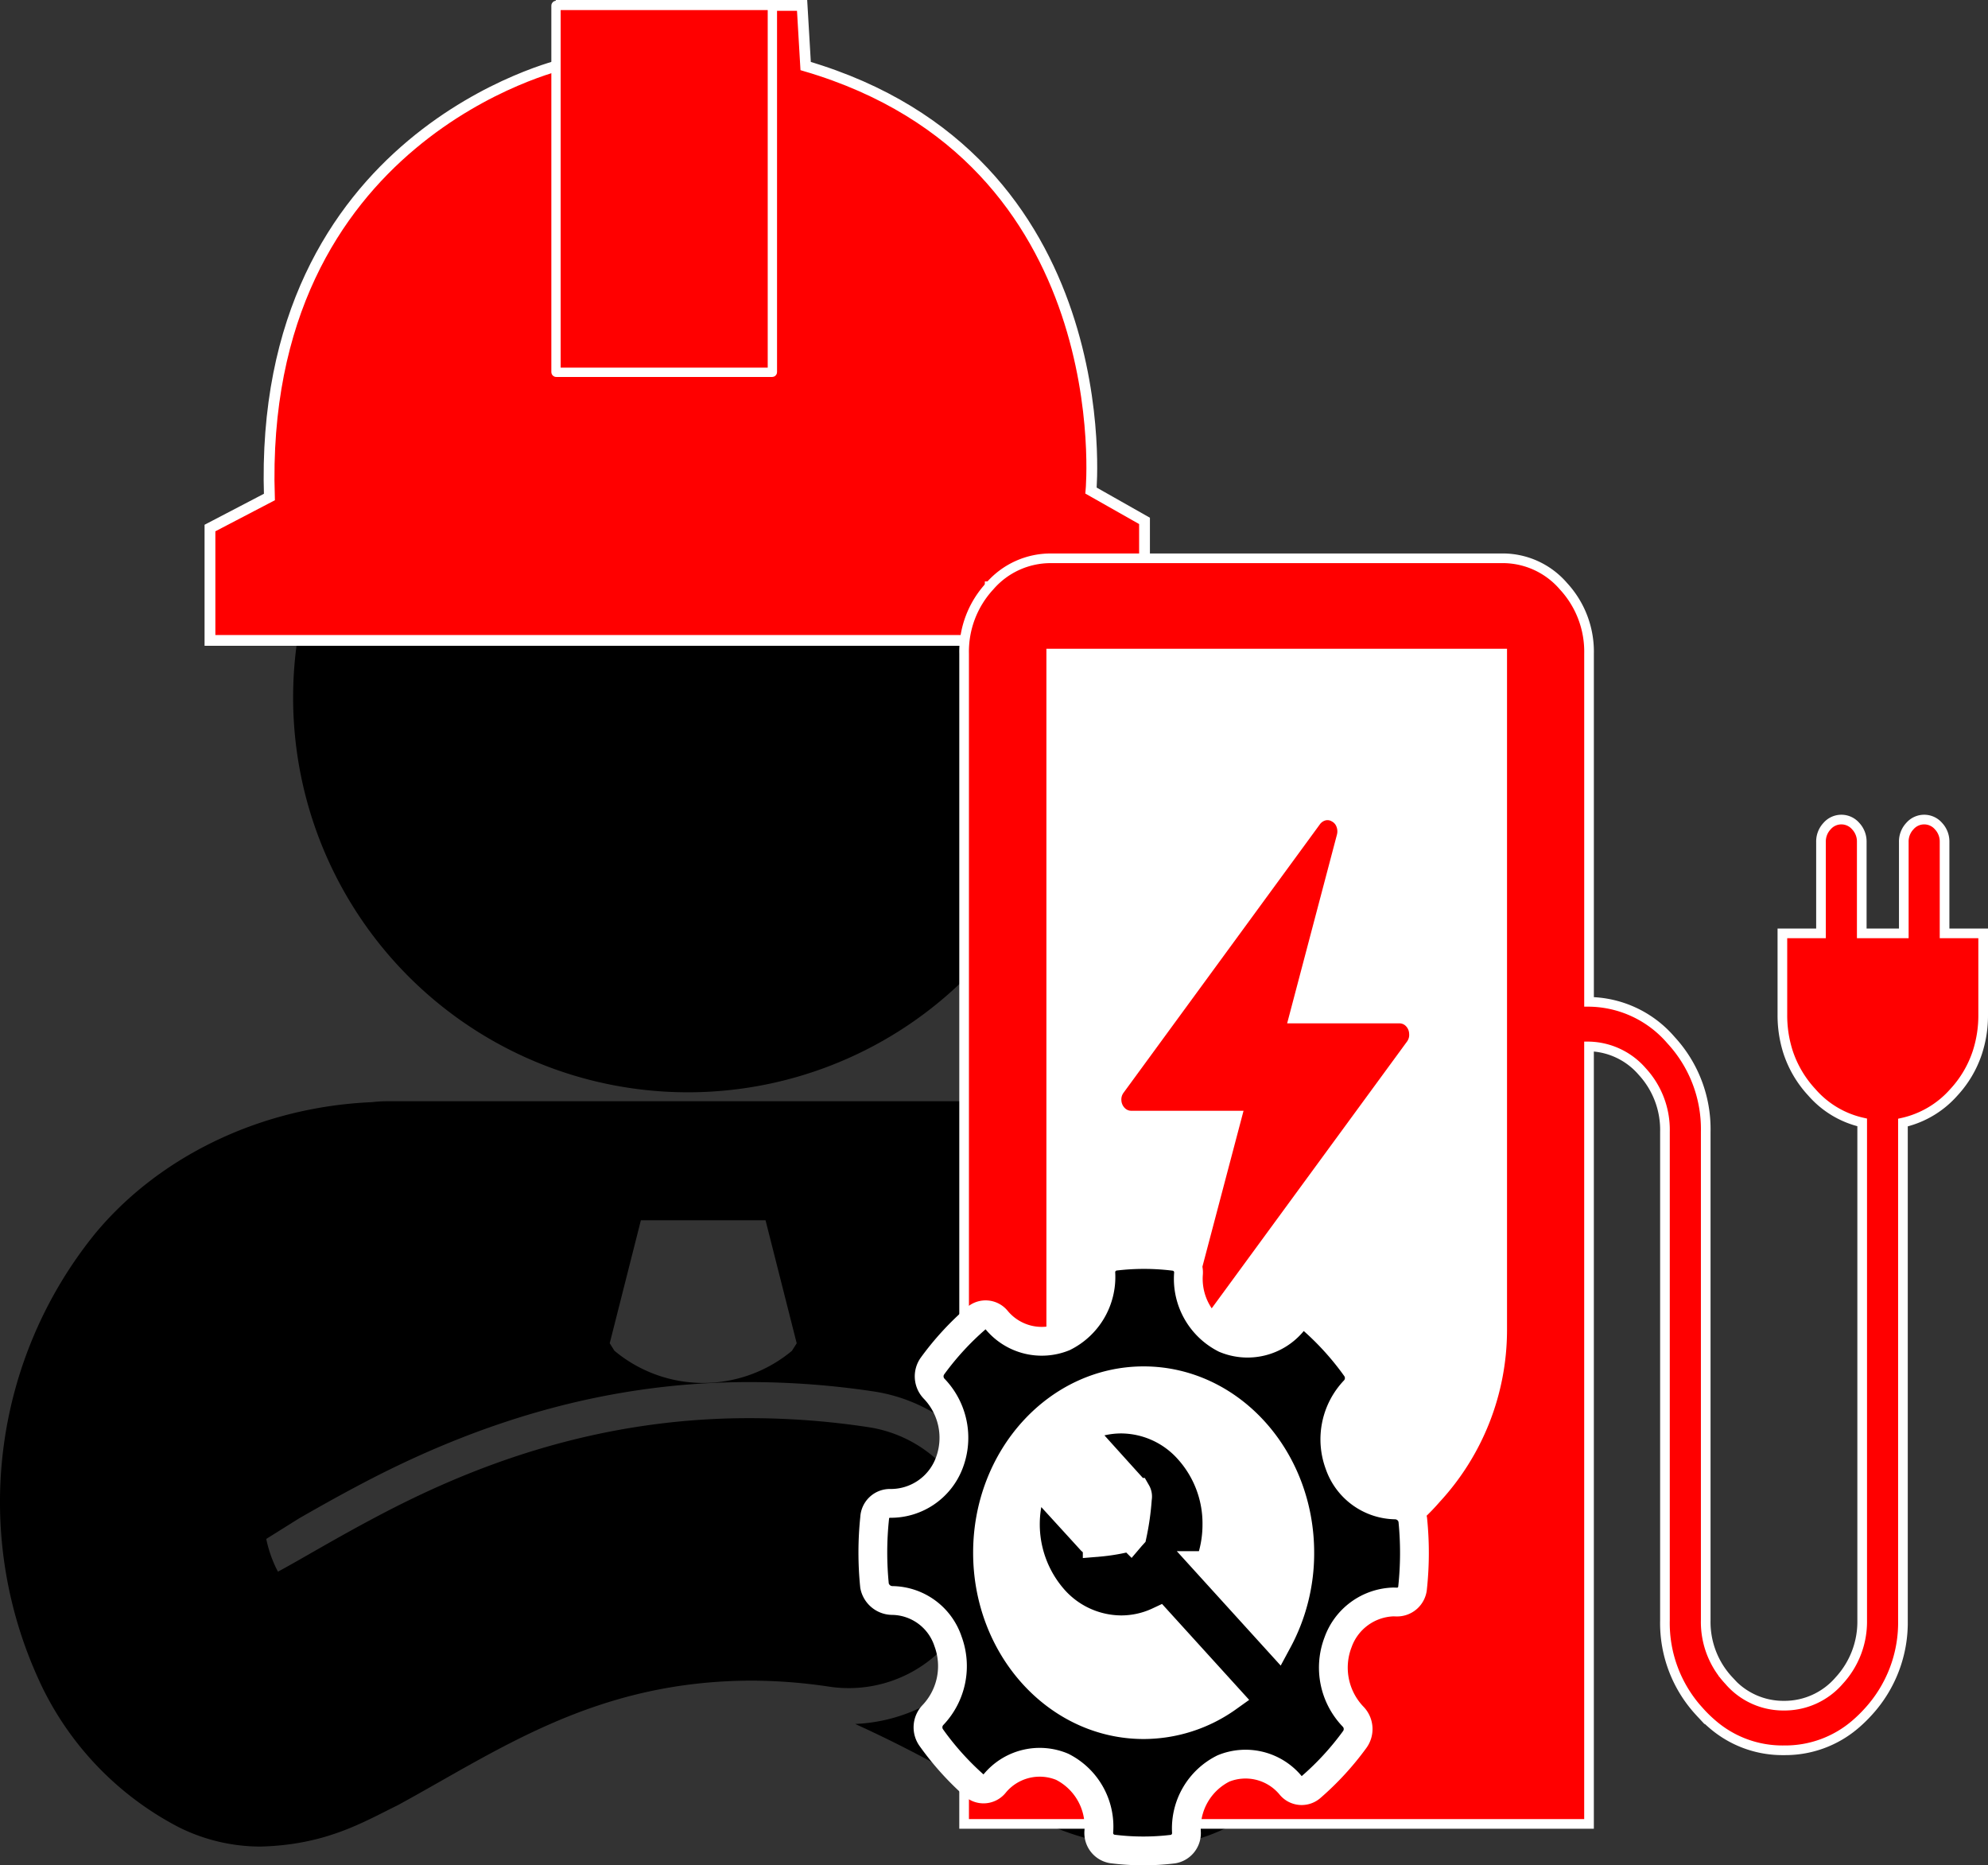
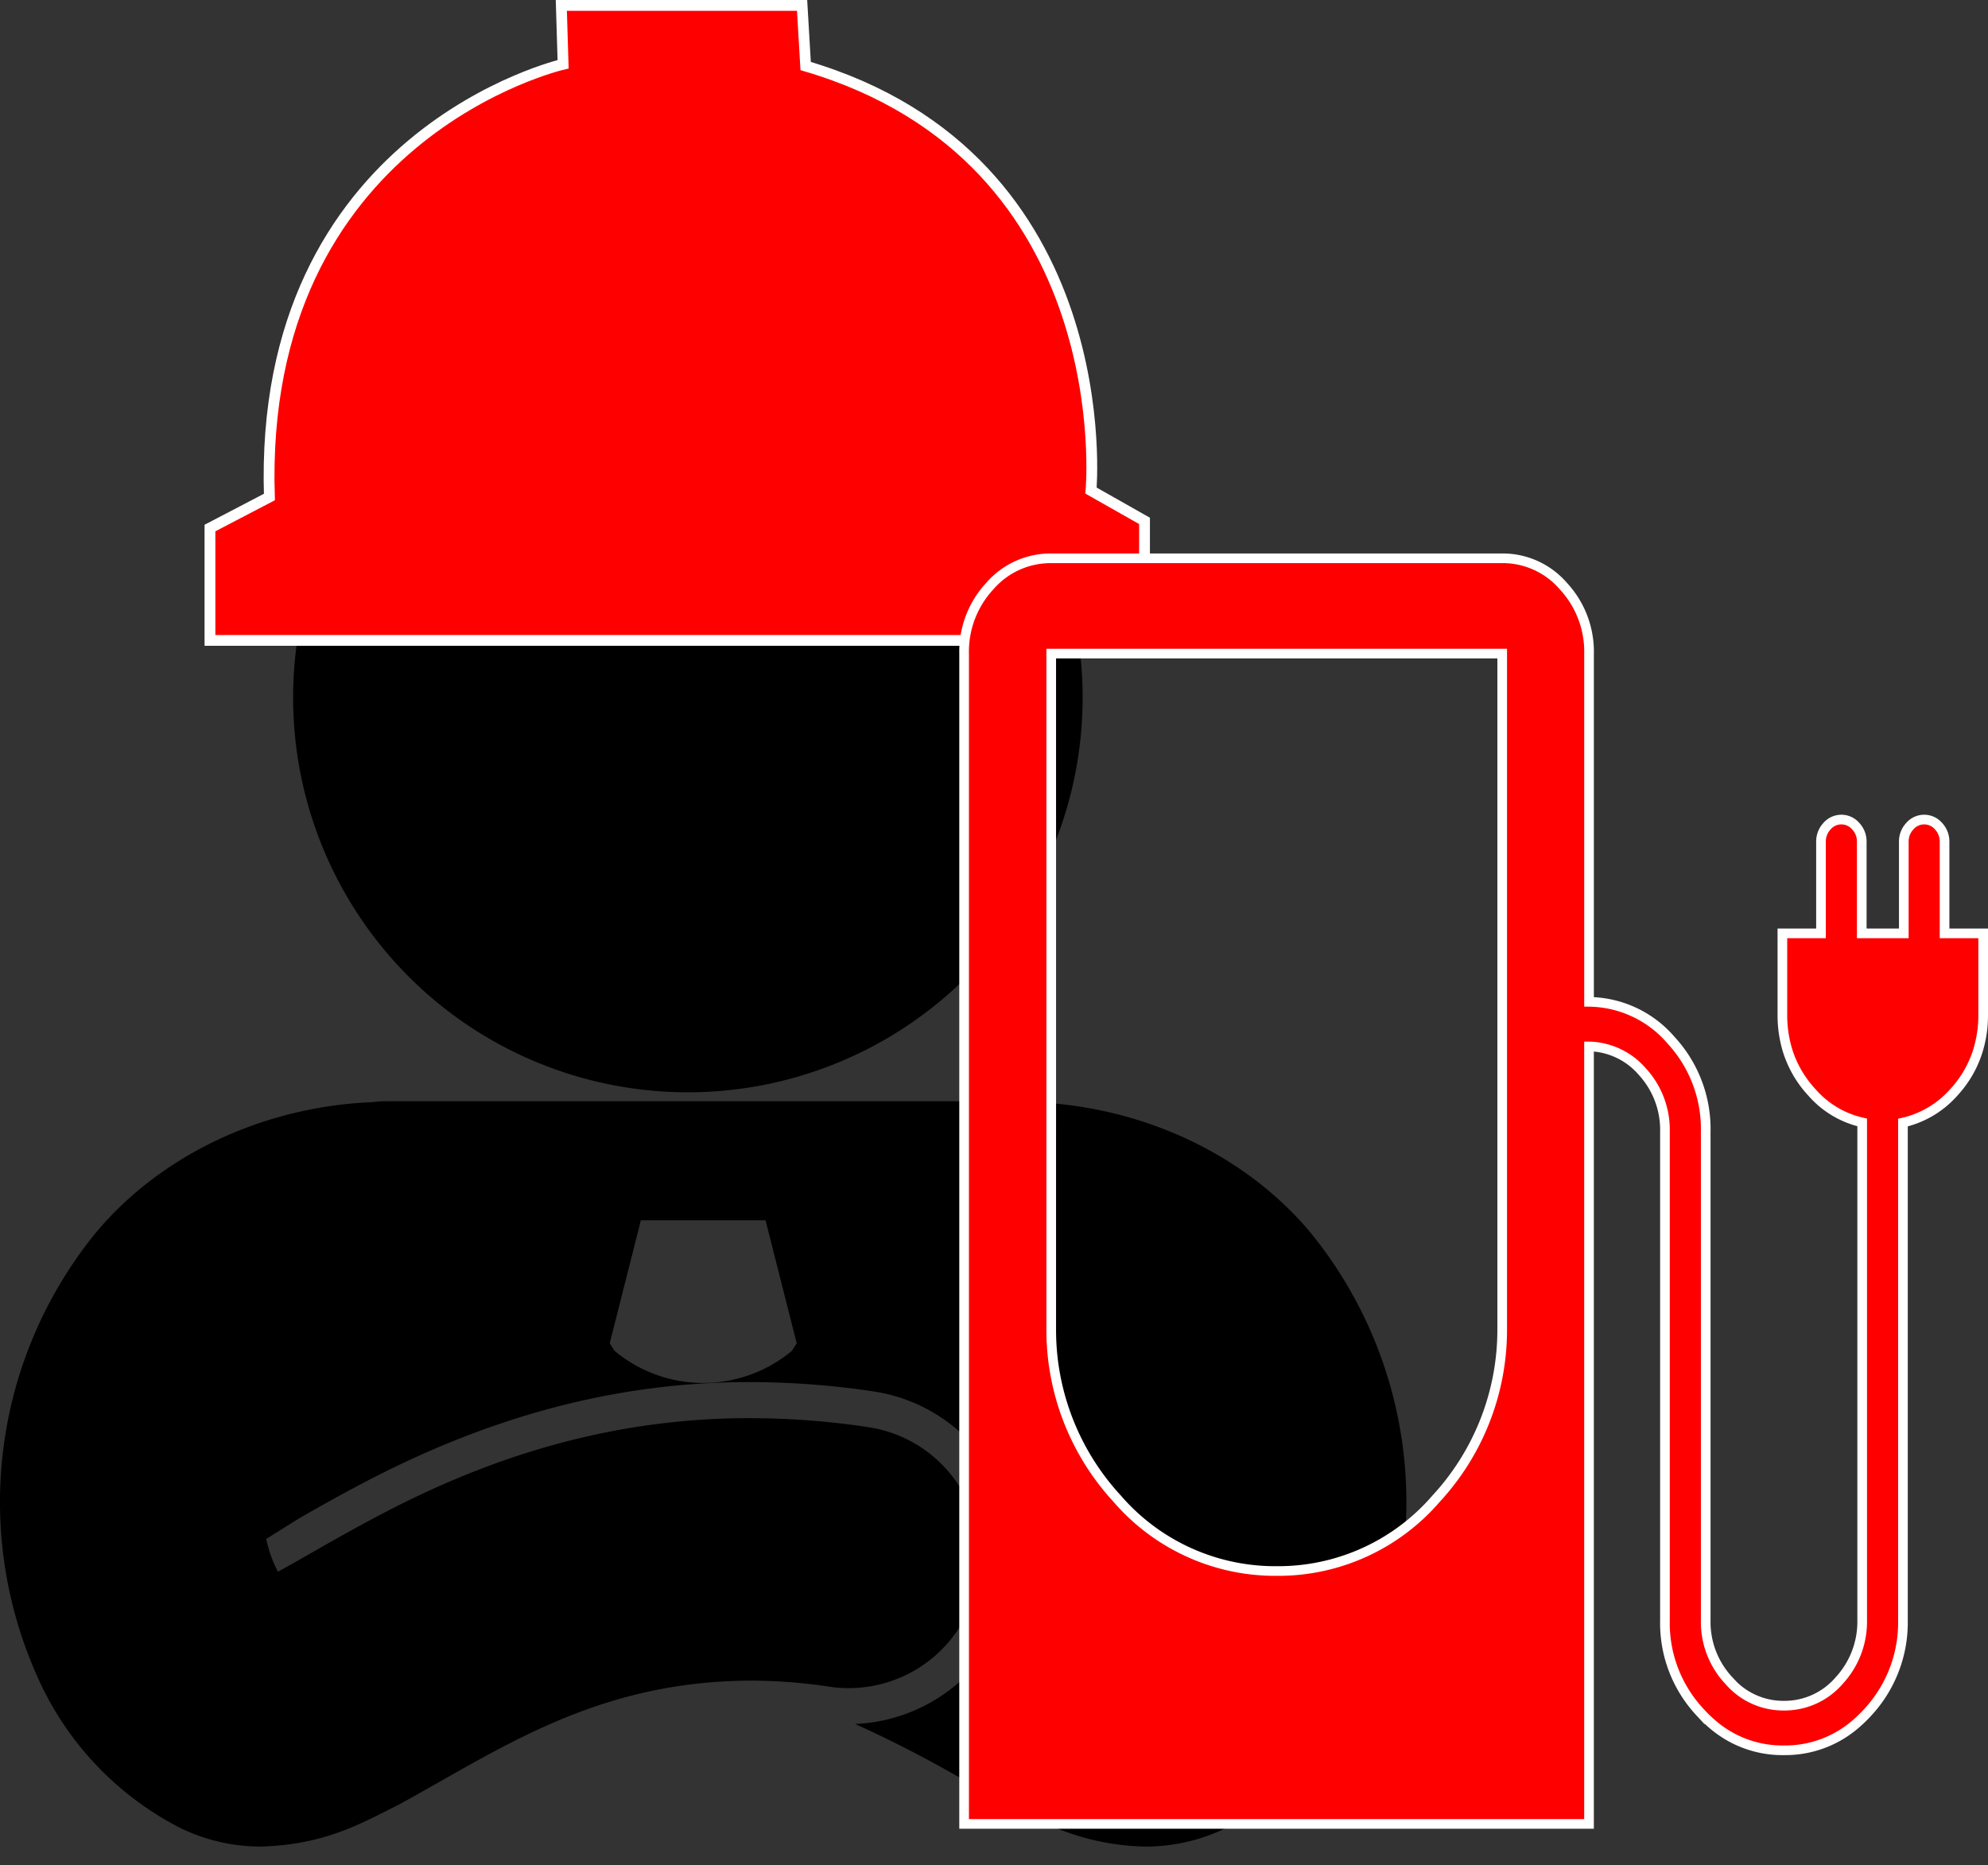
<svg xmlns="http://www.w3.org/2000/svg" id="Engineer" viewBox="0 0 205.901 193.167">
  <rect x="0" y="0" width="205.901" height="193.167" fill="#333333" stroke="none" />
  <path d="M72.289,128.262A40.886,40.886,0,1,0,31.403,87.376,40.883,40.883,0,0,0,72.289,128.262Z" transform="translate(-1.044 -15.147)" />
  <path d="M19.566,204.372a18.972,18.972,0,0,0,8.407,2.001c.046,0,.093,0,.141-.002,6.706-.197,10.481-2.489,14.121-4.277,10.52-5.728,20.42-12.832,36.525-12.905a55.076,55.076,0,0,1,8.176.625,13.588,13.588,0,1,0,4.038-26.875,81.979,81.979,0,0,0-12.212-.931c-16.538-.029-29.549,5.354-38.621,10.156-4.316,2.275-7.846,4.417-10.304,5.74-.063-.112-.126-.233-.189-.357a13.033,13.033,0,0,1-1.028-3.032l3.43-2.147c1.818-1.038,3.982-2.266,6.35-3.511,13.46-7.123,26.622-10.585,40.225-10.585a86.757,86.757,0,0,1,12.912.97,17.245,17.245,0,0,1,10.887,6.273c4.354,1.921,8.171,3.965,11.662,5.932.561.319,1.097.629,1.619.926l3.428,2.145a12.998,12.998,0,0,1-1.033,3.029c-.063.122-.122.241-.185.353-1.493-.812-3.443-1.925-5.663-3.195-2.013-1.136-4.294-2.39-6.824-3.654a17.171,17.171,0,0,1,.669,7.899,17.429,17.429,0,0,1-16.481,14.726,127.502,127.502,0,0,1,12.492,6.531,79.362,79.362,0,0,0,7.265,3.776,25.549,25.549,0,0,0,10.267,2.392h.11a19.064,19.064,0,0,0,8.431-1.999,32.347,32.347,0,0,0,14.289-14.796,44.187,44.187,0,0,0-5.563-46.629c-6.406-7.777-16.815-13.151-28.716-13.668a13.242,13.242,0,0,0-1.5-.092h-65.629a13.152,13.152,0,0,0-1.495.092c-11.901.521-22.312,5.896-28.715,13.666A44.154,44.154,0,0,0,5.121,189.23c.056.117.102.236.16.352A32.275,32.275,0,0,0,19.566,204.372ZM67.422,141.515H80.332l3.228,12.74-.496.781a14.348,14.348,0,0,1-18.38-.007l-.491-.775Z" transform="translate(-1.044 -15.147)" />
  <path d="M24.084,81.466h95.5V69.09l-5.542-3.14s3.14-34.358-29.555-43.963l-.369-6.28H59.181l.185,6.096S27.713,29.045,28.946,66.616l-6.156,3.213V81.466Z" transform="translate(-1.044 -15.147)" class="icon-accent-color" fill="#ff0000" stroke="#fff" stroke-miterlimit="10" stroke-width="1.119" />
-   <rect x="57.586" y="0.559" width="22.411" height="37.996" rx="0.022" class="icon-accent-color" fill="#ff0000" stroke="#fff" stroke-miterlimit="10" stroke-width="0.965" />
-   <rect x="102.501" y="60.712" width="57.629" height="107.774" fill="#fff" stroke="#fff" stroke-miterlimit="10" />
  <path d="M162.978,75.858a9.974,9.974,0,0,1,2.646,6.975v36.062h.015a11.358,11.358,0,0,1,8.473,3.967,13.557,13.557,0,0,1,3.597,9.495v50.581a8.858,8.858,0,0,0,2.379,6.227l.015.016a7.412,7.412,0,0,0,5.694,2.601h.03a7.474,7.474,0,0,0,5.708-2.601,8.996,8.996,0,0,0,2.379-6.243V131.382a9.766,9.766,0,0,1-5.218-3.121,11.332,11.332,0,0,1-2.453-4.146,12.458,12.458,0,0,1-.594-3.886v-8.422h3.999v-9.479a2.323,2.323,0,0,1,.624-1.626,1.959,1.959,0,0,1,2.973,0,2.321,2.321,0,0,1,.625,1.626v9.479H198.224v-9.479a2.322,2.322,0,0,1,.625-1.626,1.959,1.959,0,0,1,2.973,0,2.321,2.321,0,0,1,.624,1.626v9.479h3.999v8.422a12.389,12.389,0,0,1-.595,3.886,11.26,11.26,0,0,1-2.438,4.146,9.986,9.986,0,0,1-4.549,2.943q-.36.112-.728.195v51.541a13.662,13.662,0,0,1-3.613,9.495,14.357,14.357,0,0,1-1.248,1.22,11.131,11.131,0,0,1-7.448,2.748h-.03a11.08,11.08,0,0,1-7.448-2.748,13.825,13.825,0,0,1-1.234-1.203l-.015-.017a13.523,13.523,0,0,1-3.613-9.495V132.358a8.909,8.909,0,0,0-2.349-6.243,7.493,7.493,0,0,0-5.5-2.601h-.015v80.514H100.899V82.833a9.97,9.97,0,0,1,2.646-6.975,8.336,8.336,0,0,1,6.377-2.894h46.931A8.3,8.3,0,0,1,162.978,75.858Zm-53.056,77.083a25.759,25.759,0,0,0,6.838,17.414,21.615,21.615,0,0,0,15.921,7.479h1.189a21.584,21.584,0,0,0,15.906-7.479,25.77,25.77,0,0,0,6.853-17.414V82.833H109.922Z" transform="translate(-1.044 -15.147)" class="icon-accent-color" fill="#ff0000" stroke="#fff" stroke-miterlimit="10" fill-rule="evenodd" />
-   <path d="M117.025,127.993l20.316-27.772a1.561,1.561,0,0,1,.891-.606,1.353,1.353,0,0,1,1.008.166,1.492,1.492,0,0,1,.689.79,1.827,1.827,0,0,1,.067,1.14l-4.991,18.913h10.973a1.424,1.424,0,0,1,1.042.441,1.684,1.684,0,0,1,.471,1.102,1.662,1.662,0,0,1-.319,1.14l-20.334,27.771a1.521,1.521,0,0,1-.874.607,1.358,1.358,0,0,1-1.008-.166,1.536,1.536,0,0,1-.689-.809,1.774,1.774,0,0,1-.067-1.121l4.991-18.913H118.218a1.423,1.423,0,0,1-1.042-.441,1.703,1.703,0,0,1-.487-1.103A1.668,1.668,0,0,1,117.025,127.993Z" transform="translate(-1.044 -15.147)" class="icon-accent-color" fill="#ff0000" stroke="#fff" stroke-miterlimit="10" fill-rule="evenodd" />
-   <ellipse cx="120.097" cy="161.501" rx="17.711" ry="19.5" fill="#fff" stroke="#fff" stroke-miterlimit="10" stroke-width="2.982" />
-   <path d="M147.365,172.513a1.868,1.868,0,0,0-1.803-1.521,6.25,6.25,0,0,1-5.807-4.231,7.371,7.371,0,0,1,1.568-7.636,1.843,1.843,0,0,0,.171-2.329,29.376,29.376,0,0,0-4.443-4.941,1.462,1.462,0,0,0-2.132.19,6.055,6.055,0,0,1-6.995,1.73,6.945,6.945,0,0,1-3.788-6.705,1.674,1.674,0,0,0-1.377-1.804,25.438,25.438,0,0,0-6.31-.018,1.675,1.675,0,0,0-1.388,1.767,6.937,6.937,0,0,1-3.841,6.589,6.071,6.071,0,0,1-6.943-1.741,1.462,1.462,0,0,0-2.117-.195,29.411,29.411,0,0,0-4.537,4.939,1.844,1.844,0,0,0,.167,2.346,7.33,7.33,0,0,1,1.568,7.706,6.466,6.466,0,0,1-6.103,4.174,1.58,1.58,0,0,0-1.621,1.517,34.066,34.066,0,0,0-.012,7.022,1.894,1.894,0,0,0,1.839,1.519,6.172,6.172,0,0,1,5.771,4.231,7.361,7.361,0,0,1-1.569,7.637,1.841,1.841,0,0,0-.17,2.326,29.491,29.491,0,0,0,4.436,4.943,1.46,1.46,0,0,0,2.135-.186,6.046,6.046,0,0,1,6.992-1.731,6.934,6.934,0,0,1,3.795,6.702,1.675,1.675,0,0,0,1.376,1.804,25.381,25.381,0,0,0,6.31.019,1.674,1.674,0,0,0,1.388-1.768,6.929,6.929,0,0,1,3.838-6.585,6.063,6.063,0,0,1,6.946,1.739,1.465,1.465,0,0,0,2.117.195,29.45,29.45,0,0,0,4.537-4.94,1.841,1.841,0,0,0-.167-2.347,7.328,7.328,0,0,1-1.571-7.703,6.297,6.297,0,0,1,5.737-4.186l.347.01a1.612,1.612,0,0,0,1.642-1.515A33.916,33.916,0,0,0,147.365,172.513ZM119.494,193.745c-8.931,0-16.17-7.971-16.17-17.803s7.239-17.803,16.17-17.803,16.17,7.971,16.17,17.803a19.084,19.084,0,0,1-2.287,9.128l-7.08-7.796a11.843,11.843,0,0,0,.783-4.262,11.42,11.42,0,0,0-2.904-7.717,9.413,9.413,0,0,0-7.009-3.196,9.096,9.096,0,0,0-2.614.384,1.186,1.186,0,0,0-.777.861,1.288,1.288,0,0,0,.311,1.18s3.495,3.878,4.665,5.166a.866.866,0,0,1,.105.573l-.011.085a26.916,26.916,0,0,1-.533,3.768c-.025.028-.049.051-.075.079-.027.03-.052.058-.078.088a20.177,20.177,0,0,1-3.474.594l0-.008-.059.016a.463.463,0,0,1-.056.003.713.713,0,0,1-.538-.251c-1.217-1.34-4.576-5.012-4.576-5.012a1.092,1.092,0,0,0-.816-.4,1.139,1.139,0,0,0-1.045.93,11.723,11.723,0,0,0,2.558,10.575,9.415,9.415,0,0,0,7.01,3.197,9.114,9.114,0,0,0,3.871-.862l7.157,7.88A15.035,15.035,0,0,1,119.494,193.745Z" transform="translate(-1.044 -15.147)" stroke="#fff" stroke-miterlimit="10" stroke-width="2.982" />
</svg>